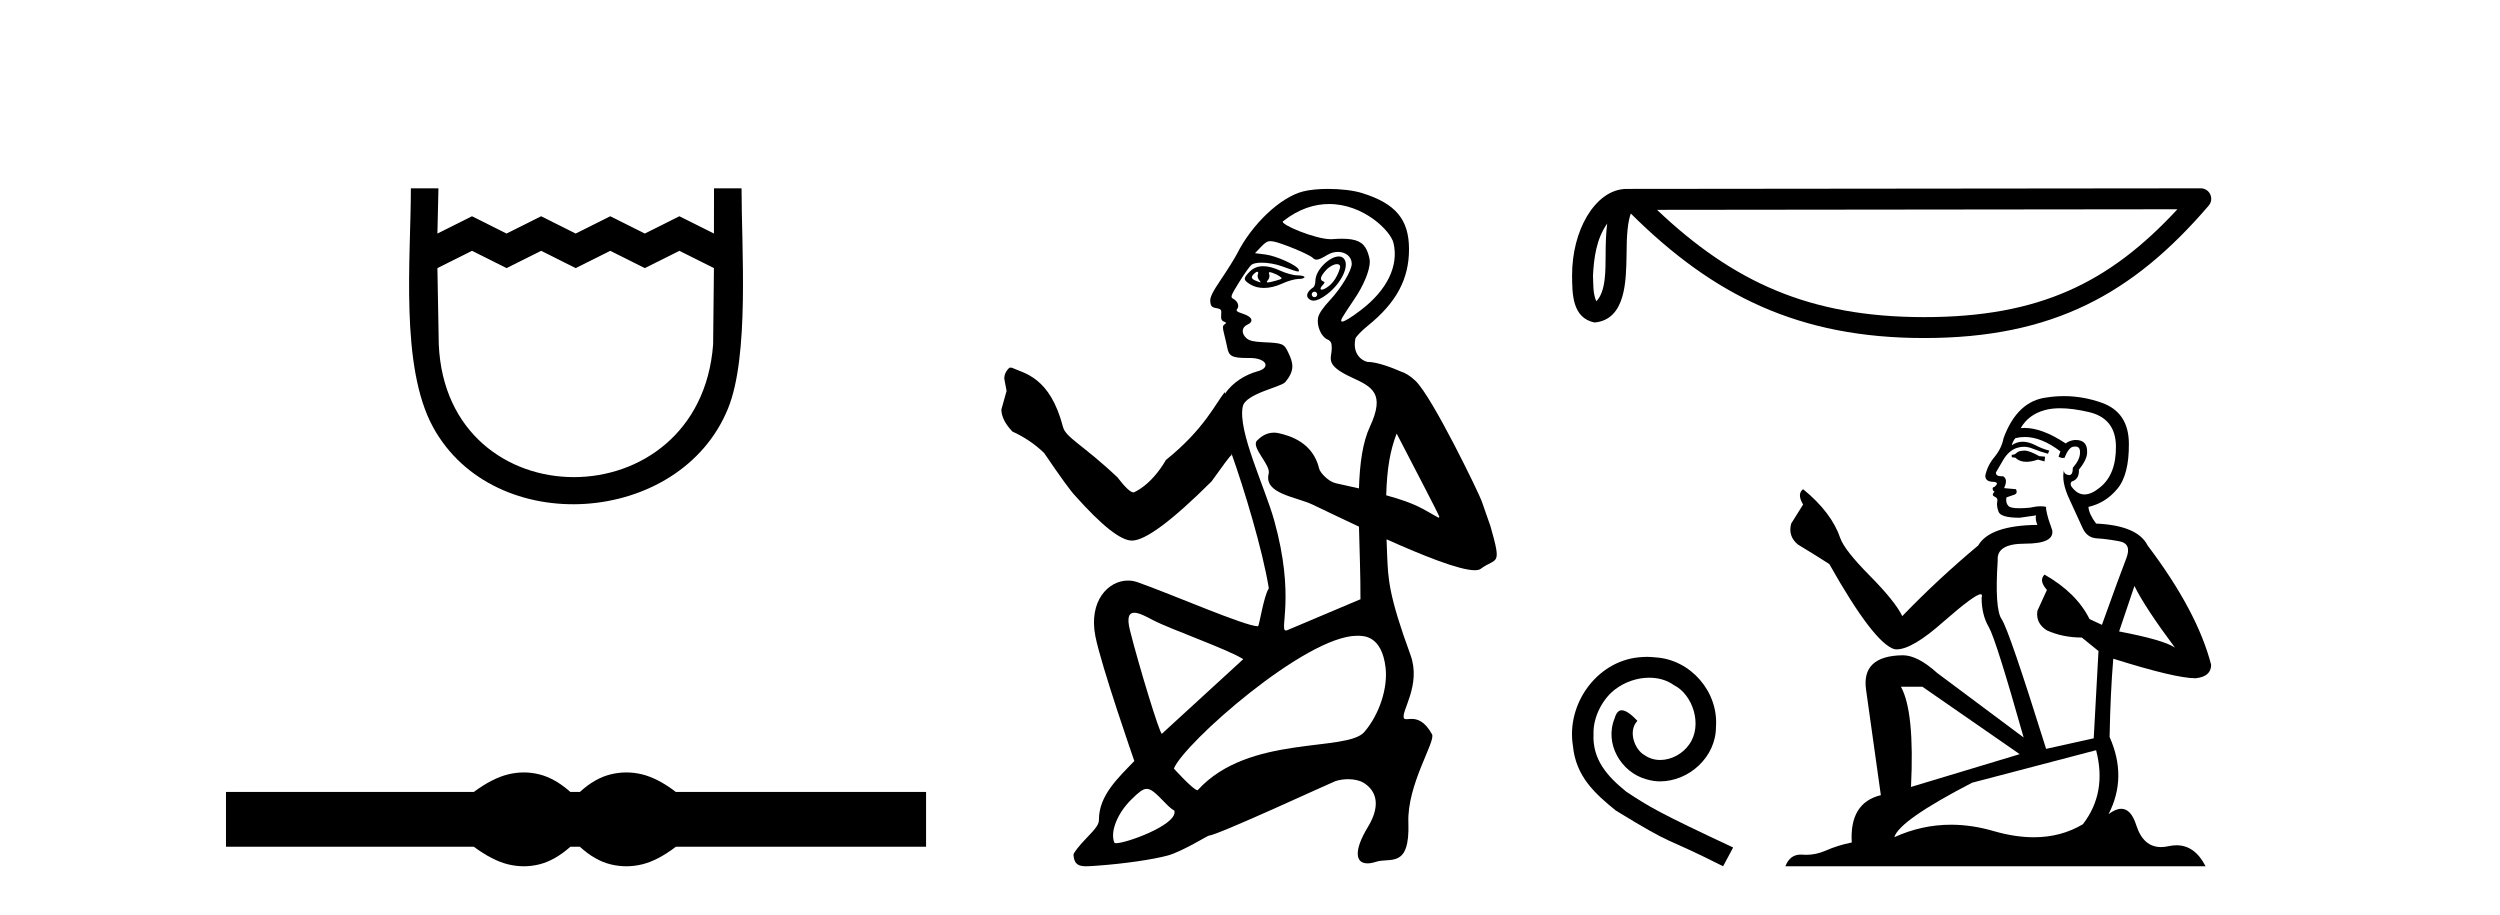
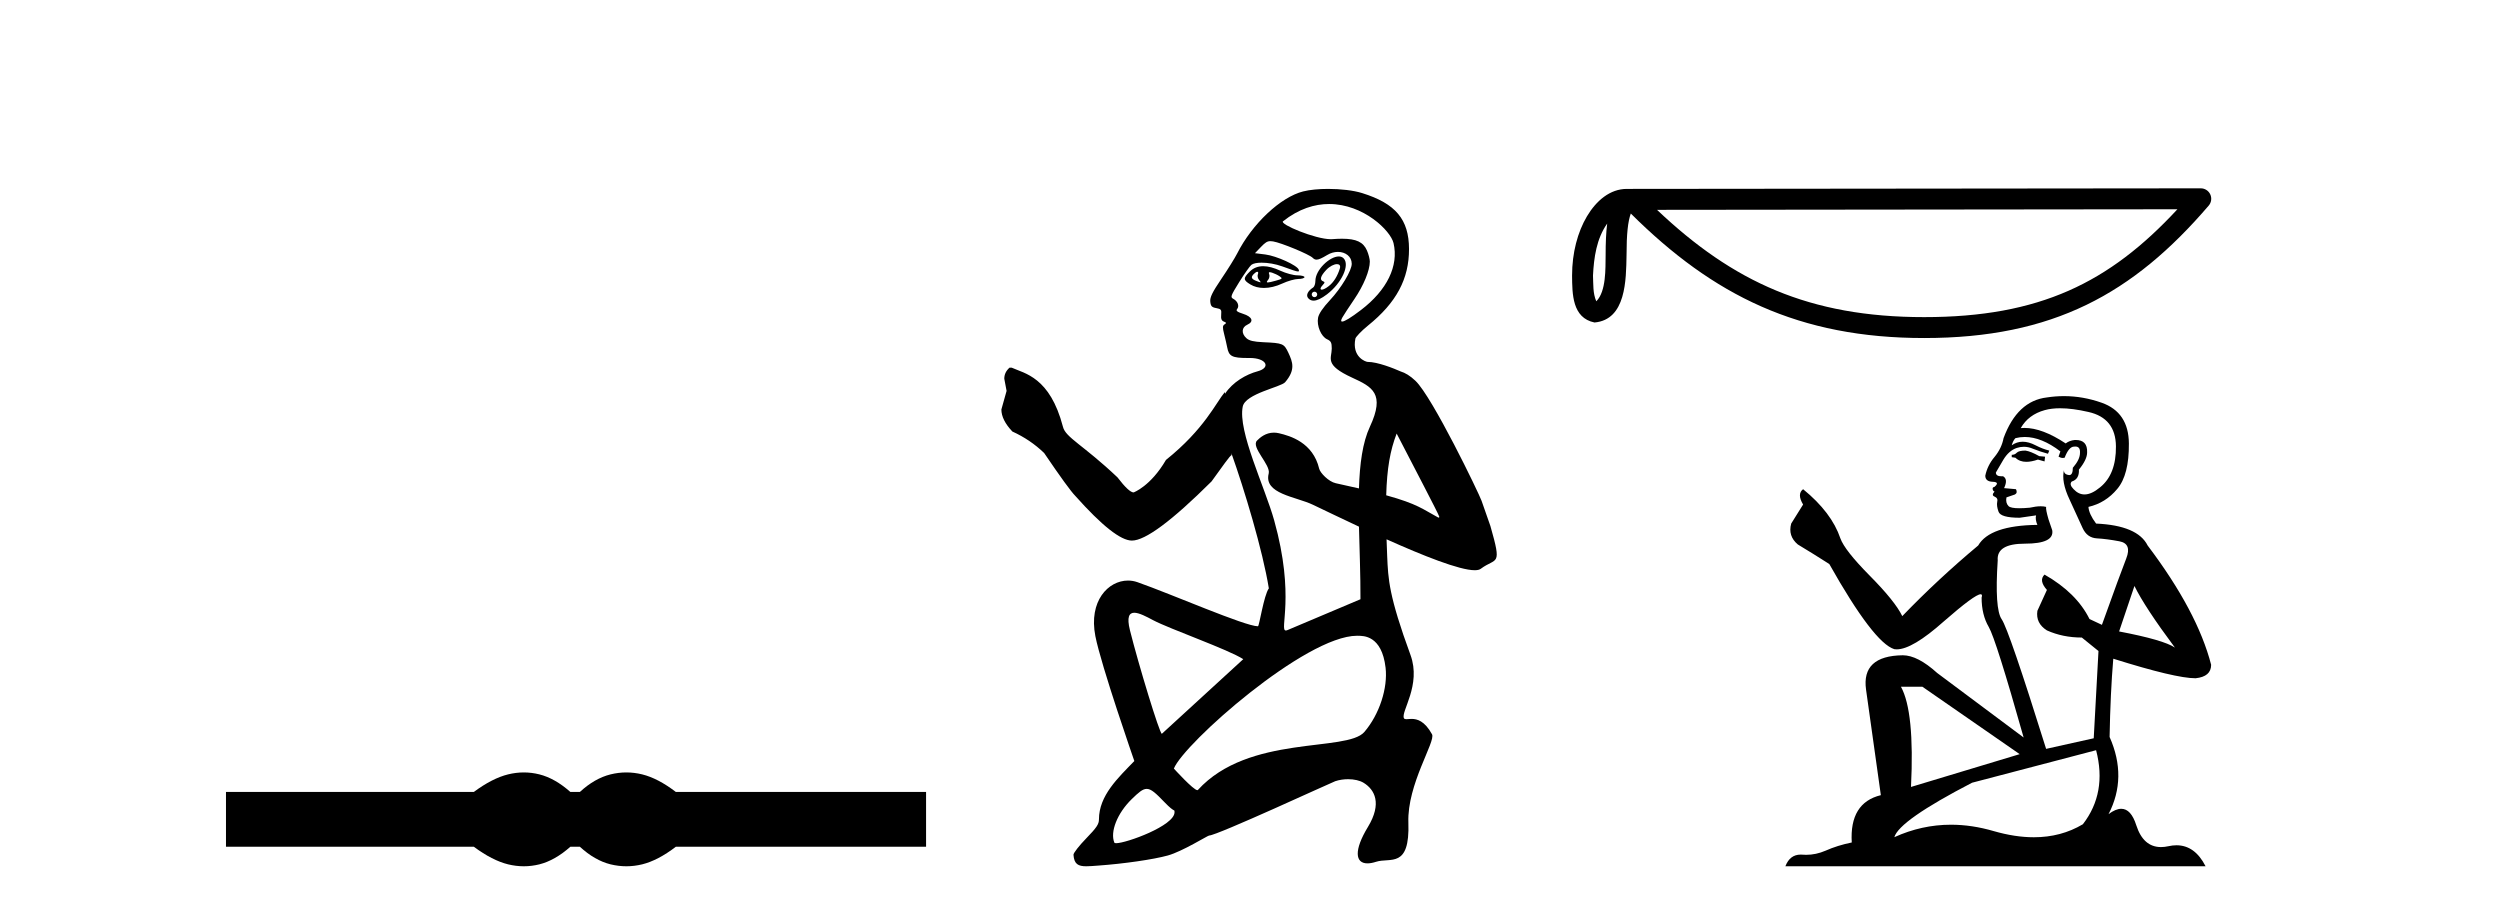
<svg xmlns="http://www.w3.org/2000/svg" width="112.0" height="41.0">
-   <path d="M 18.407 8.437 C 18.407 11.563 17.91 16.41 19.401 19.136 C 22.137 24.139 30.459 23.573 32.611 18.312 C 33.581 15.943 33.221 11.131 33.221 8.437 L 31.988 8.437 L 31.984 10.463 L 30.435 9.688 L 28.887 10.463 L 27.339 9.688 L 25.79 10.463 L 24.242 9.688 L 22.693 10.463 L 21.145 9.688 L 19.596 10.463 L 19.642 8.437 L 18.407 8.437 M 19.596 12.011 L 21.145 11.237 L 22.693 12.011 L 24.242 11.237 L 25.79 12.011 L 27.339 11.237 L 28.887 12.011 L 30.435 11.237 L 31.984 12.011 L 31.948 15.432 C 31.354 23.358 20.002 23.355 19.657 15.432 L 19.596 12.011 Z" style="fill:#000000;stroke:none" />
  <path d="M 23.467 34.605 C 23.233 34.605 22.999 34.634 22.763 34.692 C 22.291 34.808 21.78 35.07 21.228 35.479 L 10.124 35.479 L 10.124 37.935 L 21.228 37.935 C 21.78 38.344 22.291 38.607 22.763 38.723 C 22.999 38.78 23.233 38.809 23.467 38.809 C 23.701 38.809 23.933 38.78 24.164 38.723 C 24.627 38.607 25.09 38.344 25.552 37.935 L 25.979 37.935 C 26.424 38.344 26.883 38.607 27.354 38.723 C 27.59 38.78 27.826 38.809 28.061 38.809 C 28.297 38.809 28.533 38.78 28.769 38.723 C 29.24 38.607 29.743 38.344 30.277 37.935 L 41.488 37.935 L 41.488 35.479 L 30.277 35.479 C 29.743 35.07 29.24 34.808 28.769 34.692 C 28.533 34.634 28.297 34.605 28.061 34.605 C 27.826 34.605 27.59 34.634 27.354 34.692 C 26.883 34.808 26.424 35.07 25.979 35.479 L 25.552 35.479 C 25.09 35.07 24.627 34.808 24.164 34.692 C 23.933 34.634 23.701 34.605 23.467 34.605 Z" style="fill:#000000;stroke:none" />
  <path d="M 56.328 12.175 C 56.368 12.175 56.381 12.216 56.351 12.295 C 56.325 12.363 56.349 12.473 56.404 12.539 C 56.466 12.614 56.493 12.648 56.464 12.648 C 56.44 12.648 56.377 12.623 56.261 12.577 C 56.055 12.494 56.032 12.413 56.175 12.27 C 56.239 12.206 56.293 12.175 56.328 12.175 ZM 56.883 12.194 C 56.907 12.194 56.944 12.202 56.995 12.218 C 57.095 12.25 57.246 12.322 57.329 12.38 C 57.468 12.476 57.455 12.492 57.166 12.572 C 56.972 12.626 56.856 12.654 56.799 12.654 C 56.733 12.654 56.746 12.617 56.81 12.539 C 56.865 12.473 56.888 12.36 56.861 12.29 C 56.836 12.223 56.838 12.194 56.883 12.194 ZM 56.591 11.926 C 56.35 11.926 56.15 12.006 55.99 12.166 C 55.687 12.468 55.691 12.545 56.016 12.743 C 56.188 12.848 56.396 12.9 56.624 12.9 C 56.882 12.9 57.165 12.833 57.45 12.701 C 57.69 12.589 58.011 12.498 58.163 12.498 C 58.316 12.498 58.441 12.461 58.441 12.416 C 58.441 12.371 58.297 12.335 58.123 12.335 C 57.948 12.335 57.609 12.243 57.369 12.132 C 57.074 11.994 56.815 11.926 56.591 11.926 ZM 59.897 11.833 C 60.004 11.833 60.066 11.896 60.025 12.029 C 59.918 12.374 59.748 12.646 59.531 12.816 C 59.392 12.926 59.277 12.977 59.214 12.977 C 59.134 12.977 59.137 12.896 59.276 12.748 C 59.357 12.662 59.357 12.633 59.276 12.603 C 59.111 12.543 59.157 12.37 59.41 12.099 C 59.572 11.925 59.768 11.833 59.897 11.833 ZM 58.889 13.068 C 58.956 13.068 59.011 13.123 59.011 13.19 C 59.011 13.258 58.956 13.313 58.889 13.313 C 58.821 13.313 58.766 13.258 58.766 13.19 C 58.766 13.123 58.821 13.068 58.889 13.068 ZM 59.977 11.489 C 59.57 11.489 58.929 12.09 58.929 12.587 C 58.929 12.713 58.884 12.845 58.828 12.881 C 58.589 13.033 58.498 13.226 58.603 13.353 C 58.667 13.43 58.748 13.469 58.847 13.469 C 59.002 13.469 59.201 13.374 59.45 13.185 C 60.113 12.678 60.486 11.866 60.191 11.57 C 60.134 11.514 60.061 11.489 59.977 11.489 ZM 59.545 9.14 C 61.087 9.14 62.3 10.337 62.43 10.89 C 62.669 11.911 62.14 12.999 60.97 13.89 C 60.523 14.231 60.235 14.406 60.13 14.406 C 60.068 14.406 60.069 14.346 60.137 14.224 C 60.192 14.125 60.432 13.757 60.67 13.408 C 61.092 12.789 61.368 12.119 61.368 11.717 C 61.368 11.607 61.31 11.384 61.239 11.221 C 61.077 10.849 60.769 10.695 60.12 10.695 C 59.99 10.695 59.845 10.702 59.685 10.714 C 59.664 10.715 59.642 10.716 59.618 10.716 C 58.926 10.716 57.315 10.044 57.479 9.914 C 58.188 9.352 58.896 9.14 59.545 9.14 ZM 54.881 17.64 L 54.881 17.64 L 54.881 17.64 C 54.881 17.64 54.881 17.64 54.881 17.64 ZM 62.57 19.423 L 62.57 19.423 C 63.374 20.979 64.414 22.959 64.479 23.145 C 64.486 23.164 64.475 23.189 64.451 23.189 C 64.444 23.189 64.436 23.187 64.427 23.182 C 63.739 22.812 63.518 22.581 62.102 22.189 L 62.102 22.189 C 62.137 20.978 62.278 20.185 62.57 19.423 ZM 56.913 10.804 C 56.948 10.804 56.987 10.808 57.032 10.815 C 57.39 10.872 58.652 11.393 58.807 11.549 C 58.861 11.603 58.913 11.632 58.981 11.632 C 59.083 11.632 59.222 11.567 59.459 11.424 C 59.616 11.329 59.783 11.285 59.939 11.285 C 60.275 11.285 60.556 11.489 60.558 11.817 C 60.56 12.117 60.087 12.907 59.583 13.446 C 59.268 13.782 59.082 14.057 59.049 14.235 C 58.982 14.594 59.185 15.077 59.455 15.2 C 59.626 15.278 59.663 15.35 59.663 15.613 C 59.663 16.063 59.312 16.339 60.576 16.919 C 61.476 17.332 62.065 17.63 61.372 19.116 C 61.042 19.823 60.916 20.786 60.881 21.881 L 60.881 21.881 C 60.572 21.809 60.227 21.731 59.841 21.648 C 59.521 21.578 59.144 21.184 59.1 21 C 58.821 19.823 57.805 19.528 57.298 19.409 C 57.217 19.39 57.141 19.382 57.07 19.382 C 56.694 19.382 56.442 19.61 56.317 19.736 C 56.024 20.028 56.937 20.826 56.838 21.213 C 56.605 22.128 58.047 22.244 58.821 22.614 C 59.339 22.861 60.073 23.216 60.882 23.594 L 60.882 23.594 C 60.905 24.652 60.954 25.764 60.949 26.846 L 57.693 28.222 C 57.691 28.223 57.689 28.223 57.687 28.224 C 57.654 28.239 57.627 28.246 57.605 28.246 C 57.296 28.246 58.039 26.733 57.083 23.312 C 56.669 21.828 55.446 19.318 55.675 18.214 C 55.796 17.633 57.386 17.343 57.574 17.123 C 58.045 16.573 57.916 16.225 57.719 15.804 C 57.524 15.391 57.475 15.37 56.593 15.331 C 56.162 15.311 55.964 15.264 55.839 15.151 C 55.603 14.938 55.622 14.664 55.88 14.547 C 56.188 14.407 56.102 14.189 55.687 14.058 C 55.421 13.973 55.359 13.923 55.424 13.844 C 55.533 13.713 55.451 13.495 55.254 13.389 C 55.112 13.314 55.131 13.26 55.516 12.638 C 55.745 12.27 55.99 11.922 56.061 11.866 C 56.145 11.8 56.314 11.768 56.522 11.768 C 56.8 11.768 57.146 11.826 57.444 11.934 C 57.885 12.095 58.077 12.162 58.151 12.162 C 58.201 12.162 58.199 12.133 58.183 12.082 C 58.126 11.891 57.185 11.463 56.688 11.401 L 56.222 11.343 L 56.496 11.058 C 56.68 10.867 56.771 10.804 56.913 10.804 ZM 50.816 27.451 C 51.036 27.451 51.36 27.625 51.655 27.782 C 52.409 28.181 55.033 29.097 55.698 29.531 L 52.053 32.872 C 52.052 32.873 52.051 32.873 52.05 32.873 C 51.951 32.873 51.011 29.791 50.621 28.233 C 50.473 27.64 50.588 27.451 50.816 27.451 ZM 60.795 28.482 C 60.815 28.482 60.834 28.482 60.852 28.483 C 61.06 28.49 61.904 28.446 62.074 29.913 C 62.179 30.816 61.801 32 61.125 32.79 C 60.336 33.711 55.945 32.886 53.665 35.391 C 53.66 35.397 53.653 35.4 53.643 35.4 C 53.466 35.4 52.589 34.432 52.589 34.432 C 53.038 33.305 58.485 28.482 60.795 28.482 ZM 51.373 35.342 C 51.577 35.342 51.784 35.538 52.181 35.95 C 52.647 36.435 52.619 36.232 52.619 36.389 C 52.619 36.992 50.46 37.775 50.005 37.775 C 49.959 37.775 49.93 37.767 49.923 37.75 C 49.725 37.272 50.05 36.435 50.701 35.801 C 51.011 35.499 51.19 35.342 51.373 35.342 ZM 59.502 8.463 C 59.084 8.463 58.68 8.5 58.38 8.576 C 57.369 8.831 56.098 10.028 55.425 11.357 C 55.323 11.559 55.005 12.07 54.717 12.494 C 54.312 13.093 54.201 13.32 54.22 13.512 C 54.24 13.716 54.288 13.768 54.489 13.803 C 54.705 13.842 54.73 13.875 54.709 14.099 C 54.691 14.28 54.725 14.367 54.829 14.407 C 54.945 14.452 54.951 14.475 54.861 14.532 C 54.77 14.588 54.766 14.669 54.839 14.955 C 54.889 15.15 54.952 15.426 54.98 15.568 C 55.054 15.959 55.195 16.038 55.893 16.038 C 55.917 16.038 55.942 16.038 55.968 16.038 C 55.973 16.037 55.977 16.037 55.982 16.037 C 56.746 16.037 56.947 16.472 56.342 16.634 C 55.829 16.771 55.224 17.117 54.881 17.64 L 54.881 17.64 L 54.873 17.565 C 54.474 18.039 53.967 19.216 52.235 20.605 C 51.547 21.786 50.786 22.061 50.786 22.061 C 50.648 22.061 50.407 21.836 50.062 21.385 C 48.527 19.93 47.736 19.603 47.62 19.119 C 47.036 16.886 45.897 16.733 45.328 16.473 L 45.225 16.473 C 45.069 16.612 44.992 16.776 44.992 16.967 L 45.095 17.513 L 44.862 18.344 C 44.862 18.656 45.026 18.985 45.354 19.332 C 45.889 19.575 46.363 19.895 46.777 20.294 C 47.518 21.385 47.984 22.026 48.174 22.217 C 49.363 23.551 50.208 24.218 50.709 24.218 C 51.312 24.218 52.502 23.334 54.278 21.567 C 54.761 20.909 55.107 20.392 55.176 20.392 L 55.166 20.302 L 55.166 20.302 C 55.742 21.915 56.57 24.658 56.844 26.359 C 56.617 26.675 56.415 28.057 56.357 28.057 C 55.777 28.057 52.498 26.622 50.956 26.081 C 50.819 26.033 50.676 26.009 50.534 26.009 C 49.647 26.009 48.766 26.928 49.072 28.497 C 49.332 29.828 50.818 34.094 50.818 34.094 C 50.091 34.847 49.233 35.64 49.233 36.71 C 49.233 36.923 49.128 37.08 48.662 37.56 C 48.349 37.883 48.087 38.214 48.092 38.294 C 48.12 38.717 48.308 38.809 48.665 38.809 C 48.812 38.809 48.987 38.794 49.192 38.779 C 50.346 38.697 51.671 38.505 52.318 38.326 C 52.969 38.146 54.109 37.432 54.168 37.432 C 54.517 37.432 59.665 35.049 59.818 34.998 C 60 34.937 60.202 34.908 60.396 34.908 C 60.664 34.908 60.919 34.964 61.094 35.072 C 61.582 35.374 61.927 35.987 61.281 37.051 C 60.645 38.098 60.712 38.679 61.263 38.679 C 61.373 38.679 61.502 38.656 61.649 38.608 C 62.286 38.403 63.168 38.931 63.095 36.85 C 63.035 35.137 64.329 33.213 64.155 32.896 C 63.823 32.292 63.484 32.207 63.24 32.207 C 63.144 32.207 63.063 32.22 63.003 32.22 C 62.952 32.22 62.915 32.211 62.897 32.176 C 62.746 31.889 63.685 30.694 63.191 29.345 C 62.221 26.695 62.189 25.956 62.145 24.895 C 62.134 24.638 62.125 24.394 62.118 24.161 L 62.118 24.161 C 63.738 24.888 65.381 25.546 66.069 25.546 C 66.187 25.546 66.278 25.526 66.335 25.484 C 67.048 24.952 67.302 25.425 66.771 23.569 C 66.77 23.566 66.375 22.437 66.374 22.435 C 66.261 22.113 64.174 17.784 63.411 17.059 C 63.171 16.831 62.949 16.701 62.75 16.641 L 62.75 16.641 C 62.441 16.504 61.719 16.213 61.271 16.213 C 61.186 16.213 60.553 15.994 60.722 15.168 C 60.736 15.1 60.975 14.837 61.285 14.587 C 62.559 13.558 63.128 12.495 63.124 11.153 C 63.12 9.829 62.524 9.119 61.026 8.651 C 60.633 8.528 60.055 8.463 59.502 8.463 Z" style="fill:#000000;stroke:none" />
  <path d="M 72.002 10.016 C 71.951 10.412 71.932 10.878 71.932 11.446 C 71.922 12.023 71.962 13.052 71.514 13.498 C 71.355 13.139 71.384 12.726 71.366 12.344 C 71.407 11.535 71.523 10.695 72.002 10.016 ZM 97.548 9.375 C 94.499 12.668 91.371 14.207 86.203 14.207 C 81.056 14.207 77.641 12.629 74.235 9.401 L 97.548 9.375 ZM 98.594 8.437 C 98.594 8.437 98.594 8.437 98.594 8.437 L 72.879 8.463 C 72.131 8.463 71.514 8.988 71.096 9.691 C 70.679 10.395 70.429 11.322 70.429 12.344 C 70.436 13.174 70.435 14.242 71.434 14.448 C 72.854 14.322 72.846 12.528 72.869 11.446 C 72.869 10.473 72.932 9.918 73.06 9.566 C 76.757 13.241 80.591 15.144 86.203 15.144 C 91.969 15.144 95.564 13.163 98.95 9.211 C 99.069 9.072 99.097 8.876 99.02 8.709 C 98.944 8.543 98.777 8.437 98.594 8.437 Z" style="fill:#000000;stroke:none" />
-   <path d="M 73.783 29.427 C 73.653 29.427 73.522 29.438 73.392 29.45 C 71.508 29.652 70.17 31.559 70.466 33.407 C 70.596 34.781 71.449 35.551 72.385 36.31 C 75.169 38.016 74.387 37.388 77.195 38.809 L 77.645 37.968 C 74.304 36.404 73.901 36.156 72.859 35.469 C 72.006 34.781 71.331 34.023 71.39 32.874 C 71.366 32.08 71.84 31.263 72.373 30.872 C 72.8 30.552 73.345 30.362 73.878 30.362 C 74.28 30.362 74.66 30.457 74.991 30.694 C 75.832 31.109 76.294 32.483 75.678 33.348 C 75.394 33.763 74.885 34.047 74.375 34.047 C 74.126 34.047 73.878 33.976 73.664 33.822 C 73.238 33.585 72.918 32.756 73.356 32.294 C 73.155 32.08 72.871 31.82 72.657 31.82 C 72.515 31.82 72.409 31.926 72.338 32.175 C 71.864 33.312 72.622 34.604 73.759 34.912 C 73.961 34.971 74.162 35.006 74.363 35.006 C 75.667 35.006 76.875 33.917 76.875 32.566 C 76.993 30.99 75.738 29.545 74.162 29.45 C 74.043 29.438 73.913 29.427 73.783 29.427 Z" style="fill:#000000;stroke:none" />
  <path d="M 90.742 20.186 Q 90.446 20.186 90.351 20.281 Q 90.268 20.376 90.126 20.376 L 90.126 20.482 L 90.292 20.506 Q 90.476 20.69 90.781 20.69 Q 91.007 20.69 91.299 20.589 L 91.595 20.672 L 91.619 20.459 L 91.358 20.435 Q 90.979 20.222 90.742 20.186 ZM 92.294 18.29 Q 92.841 18.29 93.562 18.456 Q 94.782 18.729 94.794 19.996 Q 94.806 21.252 94.083 21.833 Q 93.701 22.151 93.387 22.151 Q 93.117 22.151 92.898 21.916 Q 92.685 21.702 92.815 21.572 Q 93.159 21.465 93.135 21.039 Q 93.503 20.589 93.503 20.269 Q 93.525 19.711 92.99 19.711 Q 92.969 19.711 92.946 19.712 Q 92.709 19.736 92.543 19.866 Q 91.495 19.171 90.698 19.171 Q 90.612 19.171 90.529 19.179 L 90.529 19.179 Q 90.873 18.575 91.607 18.373 Q 91.907 18.29 92.294 18.29 ZM 95.623 26.252 Q 96.085 27.199 97.436 29.012 Q 96.926 28.668 94.936 28.289 L 95.623 26.252 ZM 90.711 19.577 Q 91.458 19.577 92.306 20.222 L 92.223 20.459 Q 92.323 20.517 92.416 20.517 Q 92.456 20.517 92.496 20.506 Q 92.685 20.008 92.922 20.008 Q 92.95 20.005 92.976 20.005 Q 93.204 20.005 93.183 20.293 Q 93.183 20.589 92.863 20.956 Q 92.863 21.284 92.703 21.284 Q 92.678 21.284 92.65 21.276 Q 92.436 21.229 92.472 21.039 L 92.472 21.039 Q 92.33 21.572 92.721 22.39 Q 93.1 23.219 93.301 23.657 Q 93.503 24.095 93.941 24.119 Q 94.379 24.143 94.948 24.25 Q 95.517 24.356 95.256 25.02 Q 94.995 25.683 94.166 27.993 L 93.609 27.732 Q 93.029 26.56 91.595 25.742 L 91.595 25.742 Q 91.323 26.003 91.702 26.429 L 91.275 27.365 Q 91.192 27.922 91.702 28.242 Q 92.413 28.562 93.266 28.562 L 94.012 29.166 L 93.799 33.075 L 91.666 33.549 Q 89.996 28.206 89.676 27.744 Q 89.356 27.282 89.498 25.102 Q 89.439 24.356 90.719 24.356 Q 92.045 24.356 91.939 23.752 L 91.773 23.266 Q 91.643 22.816 91.666 22.709 Q 91.562 22.681 91.424 22.681 Q 91.216 22.681 90.932 22.745 Q 90.663 22.769 90.468 22.769 Q 90.079 22.769 89.984 22.674 Q 89.842 22.532 89.889 22.283 L 90.268 22.153 Q 90.399 22.082 90.316 21.916 L 89.783 21.868 Q 89.972 21.465 89.735 21.335 Q 89.7 21.338 89.668 21.338 Q 89.415 21.338 89.415 21.169 Q 89.498 21.015 89.747 20.601 Q 89.996 20.186 90.351 20.068 Q 90.511 20.016 90.668 20.016 Q 90.873 20.016 91.074 20.103 Q 91.429 20.245 91.749 20.328 L 91.808 20.186 Q 91.512 20.115 91.192 19.949 Q 90.884 19.789 90.618 19.789 Q 90.351 19.789 90.126 19.949 Q 90.185 19.736 90.292 19.629 Q 90.497 19.577 90.711 19.577 ZM 86.122 30.765 L 90.482 33.786 L 85.613 35.255 Q 85.778 31.879 85.162 30.765 ZM 93.905 33.609 Q 94.403 35.516 93.313 36.926 Q 92.337 37.509 91.115 37.509 Q 90.276 37.509 89.321 37.234 Q 88.342 36.947 87.404 36.947 Q 86.095 36.947 84.866 37.506 Q 85.079 36.76 88.349 35.066 L 93.905 33.609 ZM 92.464 17.746 Q 92.085 17.746 91.702 17.805 Q 90.375 17.959 89.759 19.629 Q 89.676 20.079 89.356 20.47 Q 89.036 20.849 88.941 21.311 Q 88.941 21.572 89.273 21.584 Q 89.605 21.596 89.356 21.809 Q 89.25 21.833 89.273 21.916 Q 89.285 21.999 89.356 22.022 Q 89.202 22.188 89.356 22.247 Q 89.522 22.318 89.475 22.484 Q 89.439 22.662 89.534 22.923 Q 89.629 23.195 90.482 23.195 L 91.216 23.089 L 91.216 23.089 Q 91.169 23.266 91.275 23.515 Q 89.143 23.539 88.622 24.439 Q 86.833 25.932 85.222 27.602 Q 84.902 26.939 83.764 25.79 Q 82.639 24.652 82.449 24.119 Q 82.058 22.958 80.779 21.916 Q 80.495 22.129 80.779 22.603 L 80.246 23.456 Q 80.092 24.013 80.542 24.392 Q 81.229 24.806 81.952 25.268 Q 83.942 28.799 84.866 29.083 Q 84.917 29.091 84.973 29.091 Q 85.676 29.091 87.082 27.839 Q 88.474 26.622 88.734 26.622 Q 88.825 26.622 88.776 26.773 Q 88.776 27.543 89.096 28.088 Q 89.415 28.633 90.659 33.04 L 86.785 30.149 Q 85.909 29.356 85.245 29.356 Q 83.385 29.379 83.599 30.896 L 84.262 35.623 Q 82.852 35.966 82.959 37.743 Q 82.319 37.873 81.786 38.11 Q 81.355 38.296 80.917 38.296 Q 80.824 38.296 80.732 38.288 Q 80.7 38.286 80.669 38.286 Q 80.186 38.286 79.985 38.809 L 98.81 38.809 Q 98.33 37.868 97.508 37.868 Q 97.337 37.868 97.151 37.909 Q 96.972 37.949 96.812 37.949 Q 96.021 37.949 95.706 36.973 Q 95.472 36.234 95.032 36.234 Q 94.781 36.234 94.462 36.475 Q 95.315 34.829 94.51 33.016 Q 94.545 31.05 94.675 29.51 Q 97.459 30.386 98.36 30.386 Q 99.059 30.315 99.059 29.782 Q 98.443 27.389 96.215 24.439 Q 95.765 23.539 93.905 23.456 Q 93.585 23.029 93.562 22.709 Q 94.332 22.532 94.853 21.904 Q 95.386 21.276 95.374 19.866 Q 95.363 18.468 94.154 18.042 Q 93.318 17.746 92.464 17.746 Z" style="fill:#000000;stroke:none" />
</svg>